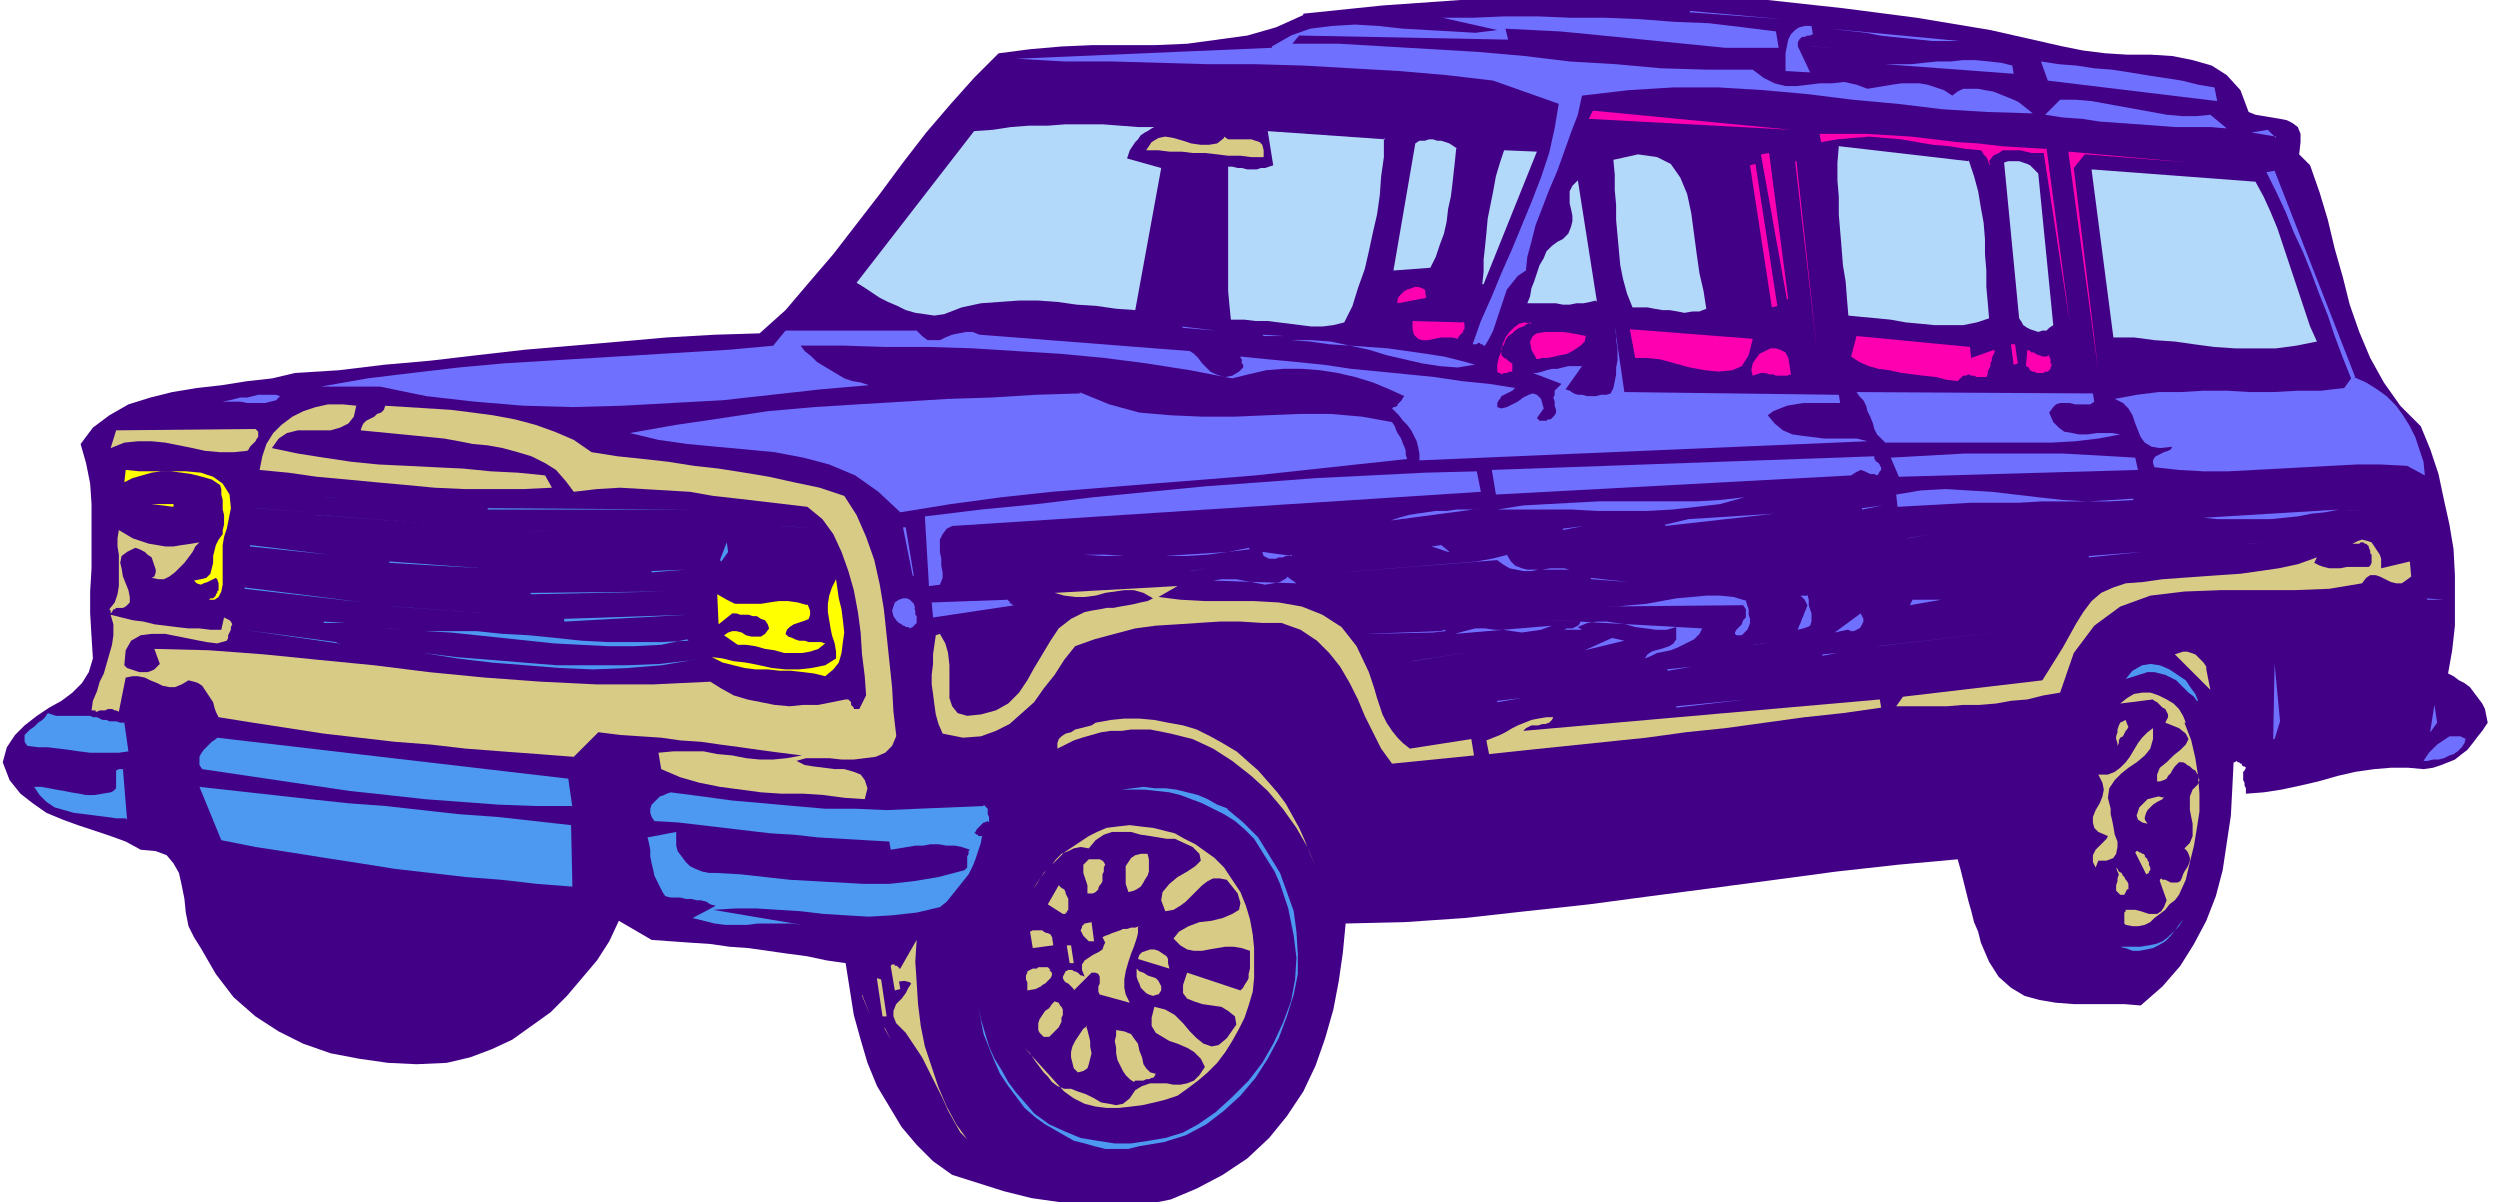
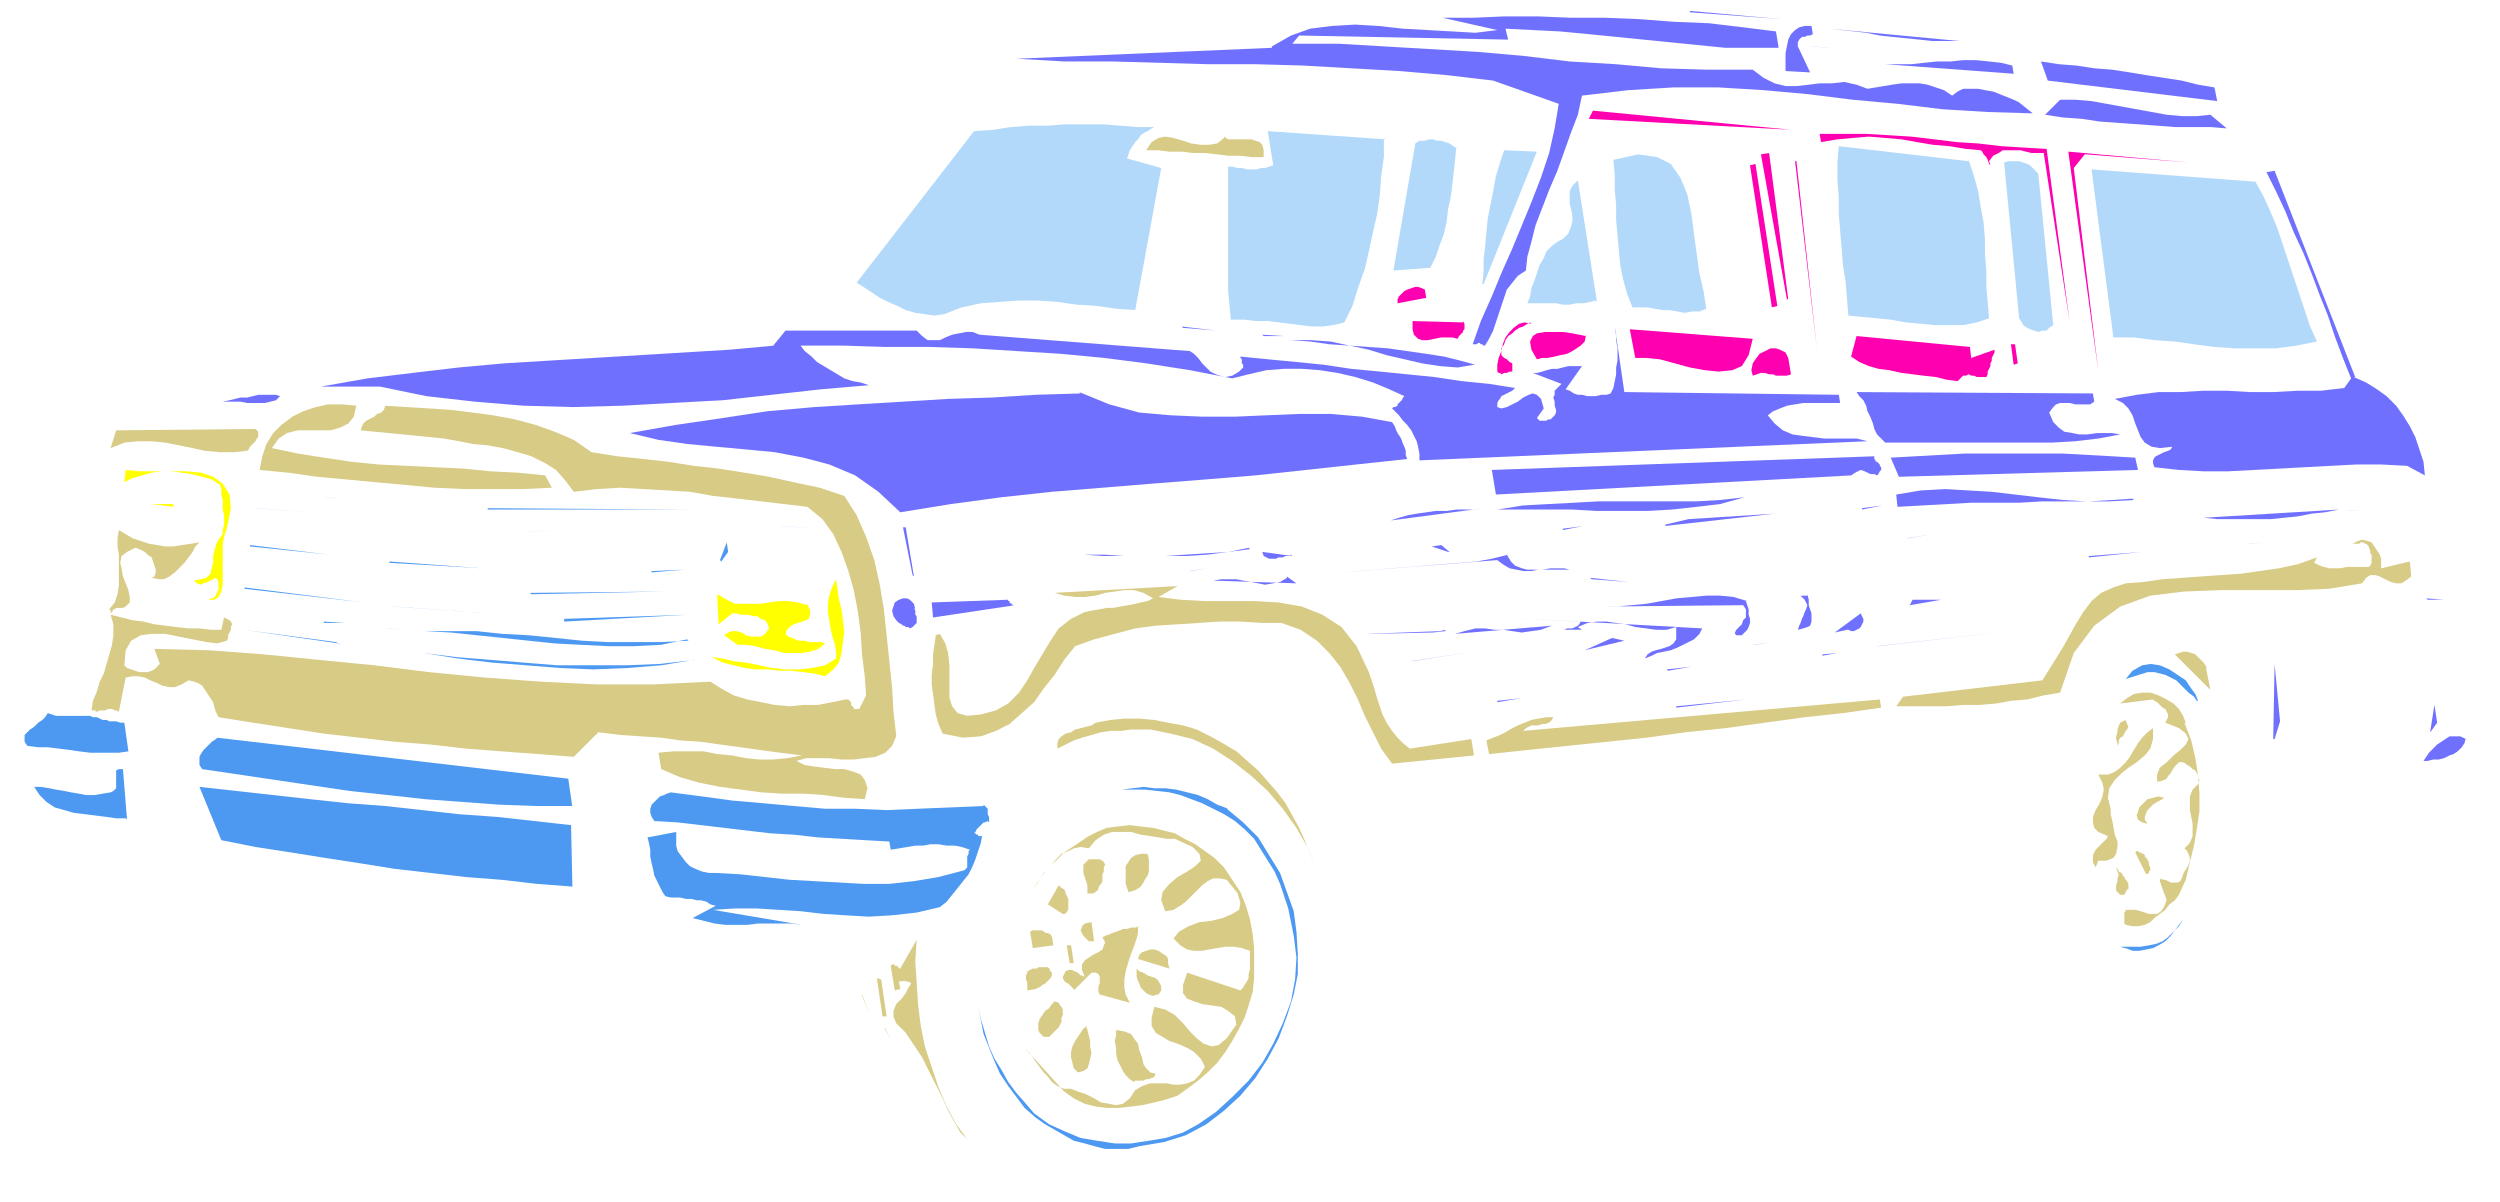
<svg xmlns="http://www.w3.org/2000/svg" fill-rule="evenodd" height="117.333" preserveAspectRatio="none" stroke-linecap="round" viewBox="0 0 1830 880" width="244">
  <style>.pen1{stroke:none}.brush2{fill:#420087}.brush3{fill:#7070ff}.brush4{fill:#b3d9fa}.brush5{fill:#d7cb86}.brush6{fill:#ff00b1}.brush7{fill:#ff0}.brush8{fill:#4d99f2}</style>
-   <path class="pen1 brush2" fill-rule="nonzero" d="m954 10 58-6 57-4 57-2 56-1 56 1 56 2 55 6 54 7 54 9 53 12 15 3 16 2 16 1h17l16 1 15 3 14 4 11 7 10 11 6 16 5 2 6 1 6 1 6 1 5 1 4 2 4 3 2 5v6l-1 9 8 8 7 20 6 20 5 21 6 21 5 20 7 20 8 19 10 18 12 17 15 15 7 17 6 18 4 19 4 18 3 18 1 19v37l-2 18-3 17 4 2 4 3 4 2 4 3 3 4 3 4 3 4 2 4 1 5 1 5-4 6-4 5-3 4-4 5-4 3-5 4-5 2-5 2-6 2-7 1-11-1h-13l-12 1-14 2-13 3-14 4-13 3-14 3-13 2-13 1v-4l-1-2v-2l-1-2v-6l1-1 1-2-1-1h-1l-1-1v-1h-1l-1-1h-1l-1-1-1 1h-1l-1 20-1 19-3 20-3 20-5 19-7 18-9 17-10 16-13 15-16 14-12-1h-37l-13-1-12-2-11-3-10-6-9-8-7-11-3-7-3-7-2-8-3-7-2-8-2-7-2-8-2-8-2-8-2-7-44 4-45 5-45 6-45 6-46 6-45 6-46 5-45 5-44 3-43 1-2 21-3 21-4 21-6 21-7 20-9 19-12 18-13 16-16 15-18 12-19 10-19 8-20 4-20 1h-21l-20-3-21-3-20-5-19-6-19-6-14-10-12-12-11-13-9-15-9-15-7-17-5-17-5-18-3-19-3-19-14-2-14-3-15-2-14-2-14-2-14-1-14-2-15-1-14-1-14-1-24-14-7 15-9 14-11 13-11 13-12 12-14 10-14 10-15 7-16 6-17 4-22 1-21-1-21-3-21-4-20-7-18-9-17-11-16-14-13-17-11-19-5-8-4-8-2-10-1-10-2-10-2-9-4-7-5-6-8-3-11-1-11-6-11-4-12-4-12-4-11-4-12-5-10-7-9-7-8-10-5-13 3-11 6-9 7-7 9-7 9-6 9-5 8-6 7-7 5-8 3-10-1-16-1-17v-16l1-17v-47l-1-15-3-15-4-14 9-12 12-9 14-8 16-5 16-4 18-3 18-2 19-3 18-2 17-4 32-2 33-4 34-3 34-4 35-4 35-3 35-3 34-3 35-2 33-1 19-17 17-20 18-21 17-22 17-22 17-23 17-22 18-21 17-19 18-18 23-3 23-2 23-1h46l23-1 22-3 22-3 21-6 20-9z" />
  <path class="pen1 brush3" fill-rule="nonzero" d="m931 34 14-8 14-5 16-2 17-1 17 1 18 2 18 1 18 1 17 1 16-2-40-9h22l23-1h25l24 1h25l25 1 26 2 25 1 25 3 24 3 2 12h-39l-20-2-20-2-20-2-20-2-20-2-21-2-20-1-20-1 2 8-153-3-5 6h34l34 2 34 2 34 2 34 3 33 4 34 2 33 3 34 1h33l8 6 8 4 8 2h8l9-1 8-1h9l9-1 9 2 8 3 6-1 6-1 6-1 7-1h13l6 1 6 2 6 2 6 4 4-3 4-2h11l5 1 6 1 5 2 5 2 5 2 4 2 10 8-33-1-33-2-33-4-33-3-32-4-33-3-33-2h-33l-33 2-34 4-3 14-5 13-5 14-5 14-6 14-5 13-5 13-3 12-3 11-1 10-6 4-4 5-4 5-2 6-2 6-2 6-2 6-2 6-3 6-3 5h-1l-1-1h-1l-1-1h-1l-1 1h-3l6-17 8-18 7-17 8-18 7-17 7-17 7-18 6-18 4-18 3-18-48-17-34-4-35-3-35-2-35-2-35-1h-35l-35-1-35-1h-35l-35-2 187-8zm306-26 67 6-67-5z" />
  <path class="pen1 brush4" fill-rule="nonzero" d="m845 93-2 1-3 2-2 1-3 2-2 3-2 2-2 3-2 3-1 3-1 3 25 7-19 104-14-1-14-2-15-1-14-2-14-1h-14l-14 1-14 1-14 3-13 5-7 1-7-1-7-1-7-2-6-3-7-3-6-3-6-4-6-4-5-3 86-111 14-1 13-2 13-1h14l13-1h27l13 1 13 1h12z" />
  <path class="pen1 brush3" fill-rule="nonzero" d="m1326 19 1 6-2 1h-2l-2 1h-2l-1 1-1 1-1 2v3l1 2 8 17-18-1V39l1-5 1-5 2-4 3-3 3-2 4-1h5zm108 11h-20l-9-1-10-1-10-1-9-1-10-2-9-1-9-1-9-1 95 9z" />
  <path class="pen1 brush5" fill-rule="nonzero" d="m896 100 3 2h17l3 1 3 1 2 2 1 4v5h-9l-8-1h-9l-8-1-9-1h-9l-8-1h-9l-8-1h-9l4-6 5-3 5-1 6 1 7 2 6 2 7 1h6l6-1 5-4z" />
  <path class="pen1 brush4" fill-rule="nonzero" d="M1013 101v14l-2 14-1 14-2 14-3 13-3 14-3 13-5 14-4 13-6 12-8 2-8 1h-8l-8-1-8-1-8-1-8-1h-9l-8-1h-10l-1-10-1-11v-91h3l4 1h3l4 1h7l3-1h3l3-1 3-1-4-25 86 6z" />
  <path class="pen1 brush3" fill-rule="nonzero" d="m1325 34 31 2-30-2z" />
  <path class="pen1 brush6" fill-rule="nonzero" d="m1163 87 3-6 145 14-148-8z" />
  <path class="pen1 brush3" fill-rule="nonzero" d="m1473 48 1 6-94-7h19l9-1 10-1h10l9-1h9l10 1 9 1 8 2z" />
  <path class="pen1 brush4" fill-rule="nonzero" d="m1066 108-1 10-1 9-1 9-1 8-2 9-1 9-2 9-3 8-3 9-4 8-27 2 16-93 3-2h4l3-1h3l3 1h3l3 1 3 1 3 2 3 2z" />
  <path class="pen1 brush3" fill-rule="nonzero" d="m1621 64 2 10-124-15-5-14 13 2 13 1 13 2 13 1 13 2 12 2 13 2 13 2 12 3 12 2z" />
  <path class="pen1 brush4" fill-rule="nonzero" d="m1085 208 1-9v-9l1-9 1-10 1-11 2-10 2-10 2-11 3-10 3-9 24 1-39 97zm162 5 2 13-5 2h-5l-6 1-5-1-6-1h-5l-6-1-5-1h-11l-4-10-3-11-2-10-1-11-1-11-1-11v-11l-1-11v-11l-1-11 18-4 14 2 10 5 7 10 5 12 3 14 2 15 2 15 2 14 3 13z" />
  <path class="pen1 brush6" fill-rule="nonzero" d="m1498 108 17 128-19-124h-9l-4-1-4-1h-13l-3 2-4 2-3 4 1 3 1 1-1-1-1-1-1-3-1-2-2-2-1-2-1-1-11-1-12-2-12-1-12-2-11-2-12-1-12-1-12 1-11 1-12 2-1-6h34l17 1 16 1 17 2 16 2 16 1 17 2 16 1 17 1z" />
  <path class="pen1 brush3" fill-rule="nonzero" d="m1618 84 12 10-12-1h-26l-13-1-14-1-14-1-14-1-13-2-14-1-13-2 11-11h11l12 1 11 2 11 2 11 2 11 2 11 2 11 1h11l10-1z" />
  <path class="pen1 brush4" fill-rule="nonzero" d="m1168 220-4 1-5 1h-5l-5 1h-5l-5-1h-21l2-5 1-6 2-5 2-6 2-6 3-5 2-5 4-4 4-3 4-2 4-4 2-5 1-4v-4l-1-5-1-4v-9l2-4 4-4 14 89z" />
  <path class="pen1 brush6" fill-rule="nonzero" d="m1308 219-19-106 6-1 14 107z" />
  <path class="pen1 brush4" fill-rule="nonzero" d="m1441 117 4 12 3 11 2 12 2 11 1 12v11l1 12v12l1 11 1 12-9 3-10 2h-21l-10-1-11-1-11-2-10-1-11-1-10-1-1-12-1-13-2-12-1-13-1-12-1-12v-13l-1-12v-13l1-12 95 11z" />
  <path class="pen1 brush3" fill-rule="nonzero" d="m205 290-3 3-4 1-4 1h-13l-5-1h-13l5-1 4-1 4-1h5l4-1 4-1h13l3 1zm361-37 9-11h96l4 4 4 3h9l4-2 5-2 5-1 5-1h5l5 2 154 12 3 2 3 3 3 4 3 3 3 3 4 2 3 1 4 1 5-1 5-3 1-1 1-1 1-1v-2l-1-1v-3l-1-1v-1l20 2 21 2 20 2 20 3 21 2 20 2 20 2 20 3 20 2 19 3-1 1-1 1-2 1-2 1-2 1-2 1-1 2-1 1-1 2v3l3 1 4-1 4-2 4-2 4-3 4-2 3-1 3 1 3 3 2 7-5 7 1 1 1 1h5l1-1h2l1-1 2-2 1-2v-2l-1-3v-3l-1-3 1-2v-3l2-2 3-3-21-8h3l4-1 3-1 4-1h4l4-1 4-1h10l-12 17 3 1 3 2 3 1h3l4 1h6l4-1h4l3-1 2-4 1-5 1-5v-5l1-5v-9l-1-6v-5l-1-5 7 48 157 2 1 6h-27l-6 1-6 1-5 2-5 2-4 3 5 6 6 5 7 3 7 1 8 1 8 1h24l8 2-328 14v-5l-1-5-1-4-2-4-2-4-3-4-3-3-3-4-3-3-3-3 1 1 1-1h1l2-1v-1l1-1 1-1 1-1 1-2 1-1-11-5-12-5-13-4-13-3-13-2-13-1h-13l-13 1-13 3-12 3-31-6-32-5-31-4-32-3-32-2-32-2-32-1h-32l-31-1h-31l3 4 5 4 4 4 5 3 5 3 5 3 5 3 6 2 6 1 6 2-35 3-36 4-36 4-37 2-36 2-37 1-36-1-36-3-35-4-34-7h-43l34-6 33-4 34-4 33-3 33-2 33-2 33-2 33-2 33-2 33-3z" />
  <path class="pen1 brush6" fill-rule="nonzero" d="m1281 121 4-1 16 104-4 1-16-104zm33-3 16 138-15-138z" />
  <path class="pen1 brush5" fill-rule="nonzero" d="m187 314 2 2v4l-1 1-1 2-1 1-2 2-1 1-1 2-1 1-10 1h-10l-11-1-9-2-10-2-10-2-10-1h-10l-10 1-10 4 4-13 103-1zm74-18-2 9-4 5-6 3-7 2h-24l-8 2-6 4-5 7 19 4 19 3 20 3 20 2 21 1 20 1 21 1 20 2 20 1 20 2 5 9-21 1h-43l-22-1-21-2-22-2-21-2-22-2-21-3-21-2 2-10 3-9 5-8 6-6 8-6 8-4 9-3 9-2h11l10 1z" />
  <path class="pen1 brush4" fill-rule="nonzero" d="m1492 127 11 111-3 2-2 2h-3l-3 1-3-1-3-1-2-1-3-2-1-2-2-3-11-114 3-1h8l3 1 3 1 2 1 2 2 2 2 2 2z" />
  <path class="pen1 brush6" fill-rule="nonzero" d="m1526 113-8 10 18 149-22-161 89 8-76-6z" />
-   <path class="pen1 brush3" fill-rule="nonzero" d="m1666 100-18-3 12-2 6 6z" />
  <path class="pen1 brush7" fill-rule="nonzero" d="m166 387-2 6-1 6v29l-1 5-2 4-3 2h-4l1-1h2l1-1 1-1v-1l1-1v-1l1-1v-5l-1-3-1-1-2 1-2 1-2 1-3 1-2 1-3-1-2-2 5-1 4-1 3-3 1-4 1-4v-5l1-4 1-4 2-4 3-4v-3l1-4v-7l-1-4v-7l-1-4v-4l-1-3-6-4-7-2-8-2-7-1-8-1h-7l-7 1-7 2-7 2-6 3 1-9 10 1h34l11 1 9 3 7 5 5 8 1 10-3 15z" />
  <path class="pen1 brush4" fill-rule="nonzero" d="m1651 133 6 11 5 11 5 12 4 12 4 12 4 12 4 12 4 12 4 12 5 11-15 3-15 2h-30l-15-1-15-2-14-2-15-1-15-2h-15l-16-123 120 9z" />
  <path class="pen1 brush6" fill-rule="nonzero" d="m1457 139 13 98-13-98zm-414 73 1 6-21 4v-3l1-2 2-2 2-2 2-1 3-1 3-1h2l3 1 2 1z" />
  <path class="pen1 brush3" fill-rule="nonzero" d="m865 239 25 3-24-2zm858 37 9 4 8 5 7 5 7 7 5 7 5 8 4 8 3 9 3 9 1 10-13-7-19-1h-18l-19 1-19 1-18 1-19 1-19 1h-18l-18-1-18-2-1-3v-2l1-2 1-1 2-1 2-1 2-1 3-1 2-1 1-2-9 1-6-1-5-3-3-4-2-5-2-5-2-6-3-5-4-4-6-3 16-3 16-2h16l17-1h17l17 1h17l18-1h17l17-2 5-7-6-15-6-16-5-15-6-15-6-16-6-15-7-15-6-15-7-15-7-14 6-1 59 151z" />
  <path class="pen1 brush7" fill-rule="nonzero" d="m127 371-16-2h16v3z" />
  <path class="pen1 brush8" fill-rule="nonzero" d="m192 359 37 3-37-3z" />
  <path class="pen1 brush3" fill-rule="nonzero" d="m790 287 22 9 22 6 23 2 23 1h24l23-1 24-1h23l23 2 22 4 2 3 1 3 1 2 2 3 1 2 1 3 1 2 1 3v3l1 3-37 4-37 4-37 4-37 3-38 3-37 3-37 3-37 4-37 5-37 6-16-15-17-12-19-8-19-5-21-4-21-2-22-2-21-2-21-3-21-5 34-6 34-5 33-5 34-3 32-2 33-2 33-2 32-1 32-2 33-1zm134-42 16 1h-15zm155 22-12 2-13-1-13-2-13-3-13-3-13-4-14-3-14-3-14-1h-15l14 1 14 2 15 1 14 1 14 1 14 2 14 2 13 2 12 3 11 3z" />
  <path class="pen1 brush6" fill-rule="nonzero" d="m1071 235 1 2v4l-1 1v1l-1 1-1 1-1 1-1 2-4-1h-8l-5 1-5 1h-4l-3-1-3-3-1-4v-6l37 1z" />
  <path class="pen1 brush8" fill-rule="nonzero" d="m187 372 38 3-37-3zm51-8 12 1-11-1z" />
  <path class="pen1 brush6" fill-rule="nonzero" d="m1120 236-2 1-3 2-3 1-3 2-2 2-3 2-2 3-1 3-2 3v5l1 1 1 1 2 1 1 1 1 1 2 1v6h-2l-2 1h-2l-2 1-1-1h-1l-1-1v-5l1-5 2-5 1-5 2-5 3-4 3-3 4-3 4-1 5 1z" />
-   <path class="pen1 brush8" fill-rule="nonzero" d="m272 368 76 4-76-4zm-41 9 95 7-94-7z" />
  <path class="pen1 brush6" fill-rule="nonzero" d="m1161 245-1 5-3 3-3 2-3 2-4 2-5 1-4 1-5 1h-4l-4 1-4-7-1-6 2-4 3-2 6-1h13l7 1 5 1 5 1zm122 3-3 12-5 8-7 3-10 1-10-1-11-2-11-3-11-3-10-1h-8l-4-21 90 7z" />
  <path class="pen1 brush8" fill-rule="nonzero" d="m183 399 58 7-58-6zm174-27 152 1H357zm-165 45 157 15-157-15zm195-28 25-1-24 1zm-102 22 68 5-68-4zm133-20 67-4-67 4z" />
  <path class="pen1 brush6" fill-rule="nonzero" d="m1309 262 2 12-3 1h-8l-2-1h-3l-3-1h-3l-3 1-3 1-1-4 1-5 2-3 3-4 4-2 4-2h4l3 1 4 2 2 4zm134 0 17-6v2l-1 2-1 2v2l-1 2v2l-1 2-1 2v2l-1 2h-7l-2-1h-2l-2-1-2 1h-2l-2 2-2 2-8-1-8-2-9-1-8-1-8-1-9-2-8-1-7-2-7-3-6-4 4-15 83 8 1 9z" />
  <path class="pen1 brush8" fill-rule="nonzero" d="m179 430 87 11-87-10zm387-47h-13l-5-1h-5l-4-1-5 1-4 1-4 1-5 2 5-2 4-1 4-1 5-1 4 1h5l5 1h14zm-152 20 60-3-60 3zm157-18 29 2-28-2zm-44 25 5-13 1 7-5 7z" />
  <path class="pen1 brush6" fill-rule="nonzero" d="M1472 252h3l2 14-3 1-2-15z" />
-   <path class="pen1 brush3" fill-rule="nonzero" d="m1081 345 3 15-387 25-4 2-3 4-2 4v9l1 5v5l1 5v4l-2 5-8 1-3-51 41-5 41-4 41-5 41-4 41-4 41-3 40-3 40-2 40-2 39-1z" />
-   <path class="pen1 brush6" fill-rule="nonzero" d="M1500 260v1l1 2v3l1 1-1 2v1l-1 1-1 1h-2l-1 1h-5l-2-1h-1l-2-1-1-2-2-1 1-12 2 1 1 1h2l1 1 2 1h1l2 1h3l2-1z" />
  <path class="pen1 brush8" fill-rule="nonzero" d="m248 471-70-10 68 9 3 2zm39-27 86 6-85-6z" />
  <path class="pen1 brush3" fill-rule="nonzero" d="m668 421-7-35h2l6 36z" />
  <path class="pen1 brush8" fill-rule="nonzero" d="m237 455 16 1h-16zm240-37 24-1-24 2zm-89 16 98-1-97 2zm-129 23 18 1-18-1z" />
  <path class="pen1 brush3" fill-rule="nonzero" d="m1533 294-3 2h-11l-4-1h-7l-3 1-2 2-3 4 3 7 4 4 4 3 6 1 5 1h6l7-1h11l6 1-16 3-17 2-17 1h-122l-3-3-3-3-2-4-1-4-2-5-2-4-1-4-2-4-3-3-2-3 173 1 1 6z" />
  <path class="pen1 brush8" fill-rule="nonzero" d="m283 460 16 1-15-1z" />
  <path class="pen1 brush2" fill-rule="nonzero" d="m136 491 1 1-1 1-2 1-2 1-2 1h-3l-2-1-2-1-1-3 15 1zm408 28-114 1-8 7-25-4-26-2-26-2-25-1-26-2-26-3-25-4-24-6-23-8-21-12 36 6 37 5 36 6 37 4 37 5 37 3 37 4 37 2 38 1 38 1z" />
  <path class="pen1 brush8" fill-rule="nonzero" d="m503 468-19 4-20 1h-19l-20-1-19-1-19-2-19-2-19-2-19-2-19-1h38l19 2 19 1 20 2 19 2 19 1h39l20-1zm5 15-24 4-25 2-25 1-24-1-25-2-25-2-25-3-25-4-24-3-24-3 24 3 24 3 24 3 25 2 24 2 25 2h50l25-1 26-3z" />
  <path class="pen1 brush3" fill-rule="nonzero" d="M1372 334v2l1 1v1h1l1 1 1 1v1l1 1v2l-1 1-1 2-1 1-2-1h-3l-2-1-2-1-3-1-2 1-2 1-3 2-260 14-3-18 280-10z" />
  <path class="pen1 brush8" fill-rule="nonzero" d="M413 455v-2l90-3-90 5z" />
  <path class="pen1 brush7" fill-rule="nonzero" d="m591 442 2 5v3l-1 3-2 1-3 1-3 1-3 1-3 2-2 2-1 3 2 2 3 1 2 1 3 1h4l3 1h9l3 1-5 4-6 2-6 1h-13l-7-2-7-1-7-2-7-1h-6l-10-7 3-2 3-1h3l4 1 3 2 4 1h7l3-2 3-4-1-3-2-3-3-1-3-2h-3l-3-1h-6l-3-1h-3l-10 8-1-22 7 4 6 3h19l6-1 7-1h7l7 1 7 2z" />
  <path class="pen1 brush7" fill-rule="nonzero" d="m604 495-8-2-8-1-9-1h-8l-9-1h-9l-8-1-8-2-8-2-8-4 8 1 8 2 9 1 10 2 9 2 10 1h10l9-1 10-2 8-5v-5l-1-6-2-6-1-5-1-6-1-6v-6l1-6 2-6 3-6 1 7 1 7 2 8 1 8 1 9-1 7-1 8-2 7-4 5-6 5z" />
  <path class="pen1 brush2" fill-rule="nonzero" d="M153 499h18-18z" />
  <path class="pen1 brush3" fill-rule="nonzero" d="m716 412 48-2-48 2zm198-11-15 3-15 2-15 1h-46l-15-1h-15l-15-1h-15 15l15 1 15 1h45l15-1 16-1 15-1 16-2zm172-29-68 9 6-2 7-2 6-1 7-1 7-1h8l7-1h13l7-1zm-417 73 1 2v3l1 1v5l-1 1-1 1-1 1-2 1-1-1h-2l-1-1h-1l-1-1-2-1-1-1-1-1-2-3-1-4 1-3 1-3 3-2 3-1h3l2 1 3 3 1 4zm608-81-18 5-17 2-18 2-18 1h-37l-18-1h-55l19-3 18-1 19-1 18-1h72l17-1 18-2zm-539 75v1h1v1l1 1h1v1h2l-60 9-1-11 56-2zm207-33-1 1h-3l-2 1h-3l-2 1h-5l-2-1-2-1-1-3 22 3zm618-71 2 9-175 5-6-14 18-1 18-1 18-1h72l18 1 18 1 17 1z" />
  <path class="pen1 brush5" fill-rule="nonzero" d="m848 437 16 2 18 1h36l18 1 17 3 15 6 14 9 11 14 9 19 2 6 2 6 2 7 2 6 2 6 3 6 4 6 4 5 4 4 5 4 45-7 2 12-60 6-8-11-6-12-6-12-5-12-6-12-7-12-8-10-9-9-12-8-14-5h-14l-16-1h-15l-16 1-15 1-16 1-15 2-15 4-15 4-14 5-8 10-7 11-8 10-7 10-9 8-9 8-10 5-11 4-13 1-15-3-3-7-2-7-1-7-1-8-1-7v-7l1-8v-7l1-7 1-7 3-1 4 7 2 7 1 9v24l2 6 4 5 7 2 10-1 11-3 9-5 8-8 6-9 5-9 6-10 6-10 6-9 9-7 10-5 5-1 6-1 5-1h5l5-1 6-1 5-1 4-1 5-1 4-2-7-4-7-2h-7l-7 1-7 1-7 2-8 1h-7l-8-1-7-2 90-5-14 8z" />
  <path class="pen1 brush3" fill-rule="nonzero" d="m871 418 13-2-12 2zm71 4 7 5-61-2 6-1h11l5 1 6 1 5 1 5 1 6-1 5-1 5-3zm118-18-12-4 7-1 6 5z" />
  <path class="pen1 brush8" fill-rule="nonzero" d="M419 590h-27l-27-1-27-2-27-2-27-3-28-3-27-4-27-4-27-4-27-4-2-3v-6l1-2 2-3 2-2 2-2 2-2 3-2 1-1 257 30 3 21z" />
  <path class="pen1 brush3" fill-rule="nonzero" d="m1144 387 15-2-15 3zm-41 19 3 5 3 3 5 2 4 1h11l6-1h10l4 1h-23l-5 1h-6l-5-1-5-1-5-3-4-3-114 9 12-1 13-1 12-1 13-1 12-1 12-1 13-1 12-1 11-2 12-3zm116-22 17-4 63-4-80 9z" />
  <path class="pen1 brush8" fill-rule="nonzero" d="M92 599h-7l-7-1-8-1-8-1-8-1-7-2-7-2-6-4-5-5-4-6h5l6 1 5 1 6 1 5 1 6 1 5 1h6l6-1 6-1 2-1 2-2v-13l2-1h3l3 37z" />
  <path class="pen1 brush3" fill-rule="nonzero" d="m716 466 44-6-44 6zm845-101-15 1-17 1h-34l-17 1h-35l-18 1-18 1-18 1-1-9 18-3 18-1 17 1 17 1 17 2 17 2 18 2 17 1h17l18-1zm-198 7 15-2-15 3z" />
  <path class="pen1 brush8" fill-rule="nonzero" d="m418 603 1 46-26-2-26-3-26-2-26-3-26-3-25-4-26-4-25-4-26-4-25-5-16-39 27 3 27 3 27 3 28 3 27 2 27 3 27 3 28 2 27 3 27 3z" />
  <path class="pen1 brush3" fill-rule="nonzero" d="M1213 413h22-21zm-49 10 28 3-27-2zm-456 75 18-3-18 3zm688-104 18-3-17 3z" />
  <path class="pen1 brush2" fill-rule="nonzero" d="m588 525 47 6-46-6z" />
  <path class="pen1 brush3" fill-rule="nonzero" d="m1058 461-4 1-54 2h4l45-1 9-1zm188-1-2 4-4 4-4 2-4 2-4 2-5 2-5 1-5 1-4 2-5 2 2-3 3-2 3-1 4-1 3-1 3-1 3-2 2-3v-9l-7 2h-8l-7-1-8-1-7-2-7-1-7-1h-7l-7 1-7 3 3 2h-14 1l2-1h4l2-1 2-1 1-1 1-2-55-3 144 8zm87-44 15 1-15-1zm-55 24 1 3 1 3v4l1 3v3l-1 3-1 2-2 2-2 2h-4l-1-1v-1l1-2 2-2 2-2 1-3 2-2v-6l-2-3-103 1h10l11-1 11-1 11-2 11-2 11-1 11-1h10l10 1 10 3z" />
  <path class="pen1 brush3" fill-rule="nonzero" d="m1136 458-8 3-7 1-7 1-7-1-7-1h-6l-7-1h-7l-8 2-7 2 71-6zm576-85-10 2-10 1-10 2-10 1-10 1h-39l-10-1 99-6zm-389 62 1 4v4l1 3 1 3v6l-1 3-2 1-3 1-4 1 1-3 1-2 1-3 1-2 1-3 1-2 1-3-1-2-1-2-3-3h5zm395-61 12-1-11 1zm-685 110 45-7-44 7zm496-77 39-3-39 4zm-421 68 19-3-19 3zm52 1 20-9 9 2-29 7z" />
  <path class="pen1 brush5" fill-rule="nonzero" d="m904 549 9 8 8 7 7 8 7 8 6 8 5 9 5 9 4 9 4 10 4 9-6-14-8-14-10-14-11-13-12-11-14-11-14-9-15-7-16-4-15-3h-14l-7 1h-8l-7 1-7 2-7 2-6 2-6 3-6 3v-4l1-3 2-2 3-2 4-1 3-2 4-1 4-1 4-1 3-2 11-2 10-1h11l11 1 10 2 11 2 10 3 10 5 9 5 10 6z" />
  <path class="pen1 brush3" fill-rule="nonzero" d="m1646 398 12-1-11 1z" />
  <path class="pen1 brush8" fill-rule="nonzero" d="m720 589 1 1 1 1 1 1v4l1 2v4l-1-1-2 1h-1l-1 1-1 1-1 1-1 1-1 1-1 2-1 1h1l1 1h1v1h3v-1l-1 6-2 6-2 6-2 5-3 6-4 5-4 5-4 5-4 5-5 4-17 4-18 2-17 1-17-1-16-1-17-2-16-1-16-1h-16l-16 1 65 11-8-1h-24l-8 1h-16l-8-1-8-2-8-2 17-9-4-1-3-2-4-1h-3l-4-1h-4l-4-1h-7l-4-1-2-3-2-4-2-4-2-4-1-5-1-4-1-5v-5l-1-5-1-4 21-4v10l1 4 3 4 3 4 3 3 4 2 5 2 5 1h5l18 1 18 2 18 2 18 1 18 1 18 1h19l18-2 18-3 19-5 1-1 1-1v-8l1-2v-2l1-1-6-2-5-1h-6l-6-1h-6l-5 1h-6l-6 1-6 1-6 1-1-6-18-1-17-1-17-1-18-2-17-1-17-2-17-2-17-2-17-2-17-1-2-3-1-3v-3l1-3 2-2 2-2 2-2 3-1 2-1 3-1 23 3 22 3 23 2 22 2 23 2h22l23 1 23-1 24-1 24-1z" />
  <path class="pen1 brush3" fill-rule="nonzero" d="m1398 443 2-4h21l-23 4zm272-46 24-4-24 4zm-318 64-9 2 19-14 1 2 1 2v2l-1 2-1 2-1 1-2 1-2 1h-2l-2-1z" />
  <path class="pen1 brush5" fill-rule="nonzero" d="m1743 416 21-5 1 11-4 3-3 2h-4l-4-1-4-2-4-2-3-1h-4l-3 2-3 4-24 4-26 1h-54l-26 1-25 3-22 8-19 14-15 20-10 29-12 2-12 3-12 1-11 2-12 1h-12l-12 1h-37l5-7 102-12 5-8 5-8 5-8 5-9 5-9 5-8 6-8 7-6 9-4 9-3 13-1 14-2 14-1 14-1 14-1 15-1 14-2 14-2 14-3 14-5-2 4 4 2 3 1 4 1h8l5-1h16l1-1 1-2v-6l-1-1v-2l-1-2v-1l-1-1-1-1h-1l-1-1h-2l-1 1h-5l4-2 3-1 4 1 3 1 2 3 2 3 2 3 1 3v7z" />
  <path class="pen1 brush3" fill-rule="nonzero" d="m1028 505 45-3-45 3zm66-6 45-7-45 7zm189-27 15-2-14 2zm-63 18 18-2-17 3zm-124 23 18-2-18 3zm238-34 11-1-11 2zm40-6 96-11-95 11z" />
  <path class="pen1 brush5" fill-rule="nonzero" d="m1137 525-1 2-2 2-3 1h-2l-3 1h-5l-2 1-2 1-2 2 261-23 1 6-28 4-28 3-29 4-29 4-29 3-29 4-29 3-29 3-29 3-28 3-2-10 5-2 5-2 4-2 5-3 4-2 5-2 5-2 5-1 6-1h5z" />
  <path class="pen1 brush8" fill-rule="nonzero" d="m898 592 12 10 11 11 8 13 8 13 5 14 5 14 2 15 1 16v15l-3 15-5 16-6 16-8 15-9 14-11 13-12 11-13 10-15 8-16 5-18 3-8 2h-17l-8-2-7-2-8-2-7-4-7-4-7-4-7-5-8-7-6-8-6-8-6-9-4-9-4-10-4-10-2-10-2-11-1-11 1 11 2 10 3 10 3 10 4 9 5 8 5 9 6 8 7 8 6 7 11 8 11 5 12 5 12 2 13 2h12l13-2 12-2 13-4 11-6 13-9 12-11 12-12 10-13 8-14 7-15 6-16 3-16 1-16-2-16-2-10-2-10-3-9-3-9-4-9-5-8-5-8-5-8-7-7-7-6-8-5-8-4-8-4-8-3-8-3-8-2-9-1-9-1h-17l8-1 8-1 8 1h8l8 1 8 2 8 2 7 3 7 4 8 3z" />
  <path class="pen1 brush3" fill-rule="nonzero" d="m1227 517 51-5-51 6zm549-79 13 1h-12z" />
  <path class="pen1 brush5" fill-rule="nonzero" d="m1615 490 3 15-26-26 3-1 3-1h3l3 1 3 1 2 2 2 2 2 2 2 3v2z" />
  <path class="pen1 brush8" fill-rule="nonzero" d="m1608 513-2-3-4-3-3-3-3-3-3-3-4-2-4-2-4-1-4-1h-5l-16 5 5-6 7-4 6-1 7 1 7 3 6 4 6 4 4 6 3 4 2 5z" />
  <path class="pen1 brush5" fill-rule="nonzero" d="m889 628 7 7 6 9 6 9 4 10 3 10 2 11 1 10v22l-1 10-3 10-3 9-4 8-5 9-5 8-6 8-7 7-7 6-8 6-7 5-9 3-8 2-9 2-8 1-9 1h-9l-8-1-8-2-8-4-7-5-29-32 2 2 2 2 2 3 2 3 3 4 3 4 3 3 3 4 4 3 5 2h5l5 2 6 2 6 3 5 3 6 1 5 1 5-1 5-4 4-6 5-3 6-2h12l5 1h5l5-1 5-2 4-4 4-6-3-6-5-5-5-3-7-3-6-2-5-3-5-3-3-5v-6l2-8 8 2 7 4 6 6 5 6 5 5 5 4 6 2 5-1 6-5 7-10-1-6-5-4-5-3-7-1-7-1-6-2-5-2-3-4v-6l3-9 39 13 2-2 1-2 2-3 1-2v-3l1-4v-13l-6-2-6-1h-6l-6 1-6 1-5 1h-6l-5-1-5-3-5-5 4-5 7-4 8-3 9-1 8-2 7-3 5-3 1-5-2-7-8-10-5-1h-5l-4 2-4 3-4 4-4 4-4 4-4 3-5 3-6 1-3-8 1-6 5-6 6-5 7-4 6-4 4-4-1-5-5-5-13-6h-6l-6-1-6-1-7-1-7-2h-14l-6 2-6 4-5 6-6-1-5 1-4 2-5 2-4 4-3 4-4 4-4 5-3 5-3 4 4-6 4-6 5-5 5-5 5-5 6-4 6-4 6-4 6-3 7-3 8-1 9-1 8 1 9 1 8 2 8 2 7 4 8 4 7 5 7 5z" />
  <path class="pen1 brush3" fill-rule="nonzero" d="m1664 541 1-55 4 42-4 13z" />
  <path class="pen1 brush5" fill-rule="nonzero" d="m1599 529 5 13 3 13 2 13 1 13v13l-2 13-2 12-3 12-3 13-5 11-3 4-4 3-3 4-4 3-4 3-3 3-4 2-5 1h-4l-5-1-1-1v-8l1-1v-1h7l4 1 3 1 3 1h6l3-2 2-3 2-5-5-14v-1l1-1 1 1h2l2 1 2 1h5l2-1 1-2 1-3 1-2 2-3 1-2 1-3v-2l-1-3-1-2-2-2 4-4 2-5v-9l-1-5-1-5v-10l2-5 4-4 1-3-1-2v-2l-1-1-1-2-2-1-2-2-2-1-1-1-2-1h-3l-2 2-1 1-2 3-1 2-2 2-1 2-2 1-3 1h-2v-5l2-5 5-4 5-5 5-4 4-4 2-4-2-4-5-4-10-4 1-2 1-2v-2l-1-2-1-2-2-1-2-2-2-2-2-1-1-1-24 3 5-4 5-3 6-1h6l6 2 6 3 5 3 4 4 3 5 2 5zM807 645l-1 2-1 1-1 2v1l-1 1-1 1-2 1h-4v-6l-1-3-1-3-1-3v-6l2-2 2-2h8l2 1 1 1 1 2-1 2v3l-1 2v6zm33-20 1 4v9l-1 3-2 3-1 2-2 3-3 2-2 1-4 1-1-3-1-3v-13l2-3 2-3 3-2 4-1h6zm-58 39v2l-1 1v1h-1v1h-2l-11-7 8-14 1 1 1 1 2 1 1 2v1l1 2 1 2v7z" />
  <path class="pen1 brush5" fill-rule="nonzero" d="m1556 527 1 3 1 2-1 2-1 1-1 2-1 2-2 1-1 2v2l-1 2v-2l-1-3v-2l1-3v-2l1-3 1-2 2-1 2-1zm20 6v8l-2 7-4 5-6 5-6 4-5 4-5 5-4 6-1 7 2 8v4l1 4 1 5 1 6 2 5v4l-1 5-2 3-5 2h-6l-2 5-2-4v-5l1-2 1-2 2-2 2-2 2-2 2-2 1-2-7-3-3-3-1-4v-4l2-5 3-5 2-5 1-5-1-5-3-6h7l5-2 4-3 4-4 3-4 3-5 3-5 3-4 4-4 4-3zM708 834l-5-5-4-7-5-9-4-9-5-10-5-10-5-10-6-9-6-9-7-7-2-5v-4l2-5 4-4 3-4 2-4 2-3-1-1-4-1-8 1 4-1 1 6-4 1-3-18 1-1h2v1h2v1h1v1h1l12-21-1 16 1 15 1 16 2 16 3 15 5 15 5 15 6 14 7 13 8 11z" />
  <path class="pen1 brush3" fill-rule="nonzero" d="m1779 535 3-19 2 13-5 7z" />
  <path class="pen1 brush5" fill-rule="nonzero" d="m770 685 1 7-15 2-2-12 2-1h7l1 1 2 1h1l2 1 1 2zm31 4h-4l-1-1-2-2-1-1-1-2-1-2 1-2v-1l2-2 5-1 2 15zm32-11v5l-1 4-2 6-2 5-2 6-2 7-1 6v6l1 5 3 6-22-6-1-2v-4l1-2v-5l-1-2-2-1h-3l-13 13v-1l-2-2-1-1-1-1-2-1-1-1-1-2v-1l1-2 1-2 2-1h3l1 1h1l2 1 1 1 1 1h1l2 1-2-5v-4l2-3 3-2 3-2 4-2 3-2 1-3 1-2-2-4 2-1 3-1 2-1 3-1 3-1 2-1h3l3-1h3l3-1zm-52 14h3l2 13h-3l-2-12zm-139 24 3 1 4 27h-3l-4-27z" />
  <path class="pen1 brush3" fill-rule="nonzero" d="m1805 540-1 4-2 3-3 3-3 2-3 1-4 2-4 1h-4l-4 1h-3l2-3 2-3 3-3 3-3 3-2 3-2 3-2h8l4 2z" />
  <path class="pen1 brush5" fill-rule="nonzero" d="m631 728 6 15-6-14zm137-18 2 2v2l-1 2-1 1-1 1-2 2-2 1-1 1-2 1-2 1-6 1v-6l-1-2v-3l1-2v-1l2-1 2-1h3l1-1h7l1 1 1 1zm87-5 1 4-23-7 1-3 2-2 3-1 3-1h3l3 1 3 2 3 2 1 2v3zm729-122-1 2-2 1-2 1-3 2-2 2-2 2-1 2-1 3v2l2 3-4-1-3-2-1-3 1-3 1-3 3-3 3-3 4-1 4-1 4 1zM847 728l-3 1-3-1-2-1-2-2-2-2-1-3-1-2-1-3v-6l2 2 3 1 3 2 3 1 3 1 2 2 1 2 1 2v3l-2 3zm-200 24 5 9-4-8zm128 0-1 1-1 1-1 1-1 1-1 1-1 1-1 1h-4l-3-3-1-2v-5l1-3 2-3 2-3 3-2 2-3 2-2 3 1 1 2 1 1 1 2v4l-1 2v3l-1 2-1 2zm797-124v2l1 1v2l1 2v2l-1 1v1l-2 1-8-16 1-1h1l1 1h1l1 1h1l1 1v1l1 1 1 1zM795 751l1 3 1 4 1 4v4l1 5-1 4-1 4-1 3-3 2-4 1-3-3-1-4-1-4v-4l1-4 2-4 2-3 2-3 2-3 3-2zm762-100-2 4h-3l-2-2-1-1v-4l1-3v-2l1-3-1-2-1-3 1 1 1 2 2 1 1 2 1 1 1 2 1 1 1 2v4zM846 786l-1 2-1 1h-1l-2 1h-2l-2 1h-6l-1 1-3-2-3-3-2-3-2-4-2-4-1-5v-4l-1-5 1-4v-4l6 1 5 2 2 3 3 4 1 5 2 5 1 5 2 3 3 3 4 1z" />
  <path class="pen1 brush8" fill-rule="nonzero" d="m1555 694-3-1h15l6-1 5-1 5-2 4-3 4-4 4-4 3-5-3 4-3 4-3 4-4 4-5 3-4 2-5 1-5 1h-5l-5-2z" />
  <path class="pen1 brush5" fill-rule="nonzero" d="m656 538-2-17-1-18-2-19-2-19-2-19-3-18-4-18-6-17-7-16-9-14-18-6-19-4-18-4-18-3-19-3-18-2-19-3-18-2-19-2-19-3-13-9-14-6-14-5-15-4-16-3-15-2-16-2-16-1-16-1-16-1-1 3-2 2-3 1-2 2-2 1-2 1-2 1-2 2-1 2-1 3 61 6 11 2 10 2 11 1 11 2 11 3 10 3 10 5 8 5 7 8 6 8 17-2 17-1 17 1 17 1 17 1 17 3 18 2 17 2 17 2 17 2 11 9 8 11 6 13 5 14 4 14 3 16 2 15 1 16 2 16 1 14-5 10h-4v-1l-1-1-1-1v-2l-1-1-1-1h-2l-10 2-10 2h-11l-10 1-11-1-10-2-10-2-10-3-9-5-8-5-42 2h-41l-41-2-41-3-41-4-40-5-41-4-40-4-40-3-40-1 4 11-2 2-2 2-2 1-3 1h-6l-3-1-3-1-3-1-2-2 1-11 4-7 7-4 8-1h10l10 2 10 2 10 2 8 1 7-2 1-2v-2l1-2 1-2v-2l1-2-1-2-1-1-2-1-2-1-2 9h-8l-8-1h-8l-9-1-8-1-8-1-8-2-8-1-8-2-8-2 2 7v8l-1 7-2 7-2 7-2 7-3 6-2 7-3 7-1 7h3v1h1l2-1h4l2-1h3l2 1h1l2 1 5-25 5-1h4l5 1 4 2 5 2 4 2 5 1h4l5-2 5-3 4 1 3 1 3 2 2 3 2 3 2 3 2 3 1 4 1 3 2 4 25 4 26 4 26 4 26 3 26 3 26 2 26 3 26 2 27 2 26 2 18-18 16 2 15 1 15 1 14 2 15 1 14 2 15 2 14 2 15 2 16 2-11 2-10 1h-10l-10-1-10-2-11-1-10-2h-22l-11 1 2 12 14 6 14 4 15 3 15 2 15 2 15 1h16l15 1 15 2 15 1 2-8-2-6-3-4-5-2-7-2h-7l-8-1-8-1-6-1-6-3 7-2h17l9 1h9l8-1 8-1 7-3 5-5 3-7z" />
  <path class="pen1 brush5" fill-rule="nonzero" d="m92 444 3-3v-4l-1-5-2-5-2-5-1-6-1-4 1-5 4-3 6-3 3 1 4 2 2 2 3 2 1 3 1 3 1 3v2l-1 3-2 1 5 1h4l4-2 4-3 3-3 4-4 3-4 3-4 2-4 3-3-6 1-7 1-6 1h-6l-6-1-6-1-6-2-6-2-5-3-5-3-1 6v6l1 6v23l-1 6-2 6-4 5 1 1v2l1-1 1-2h1l1-1h5l2-1h1zm-11 5v1-1 1zm-15 75v-1 1z" />
  <path class="pen1 brush8" fill-rule="nonzero" d="m35 522-2 3-2 2-3 2-3 3-3 2-2 2-2 2v5l2 3 8 1h7l8 1 8 1 7 1 8 1h21l7-1-3-21h-3l-3-1h-5l-2-1h-3l-2-1-2-1h-3l-2-1H41l-3-1-3-1z" />
</svg>